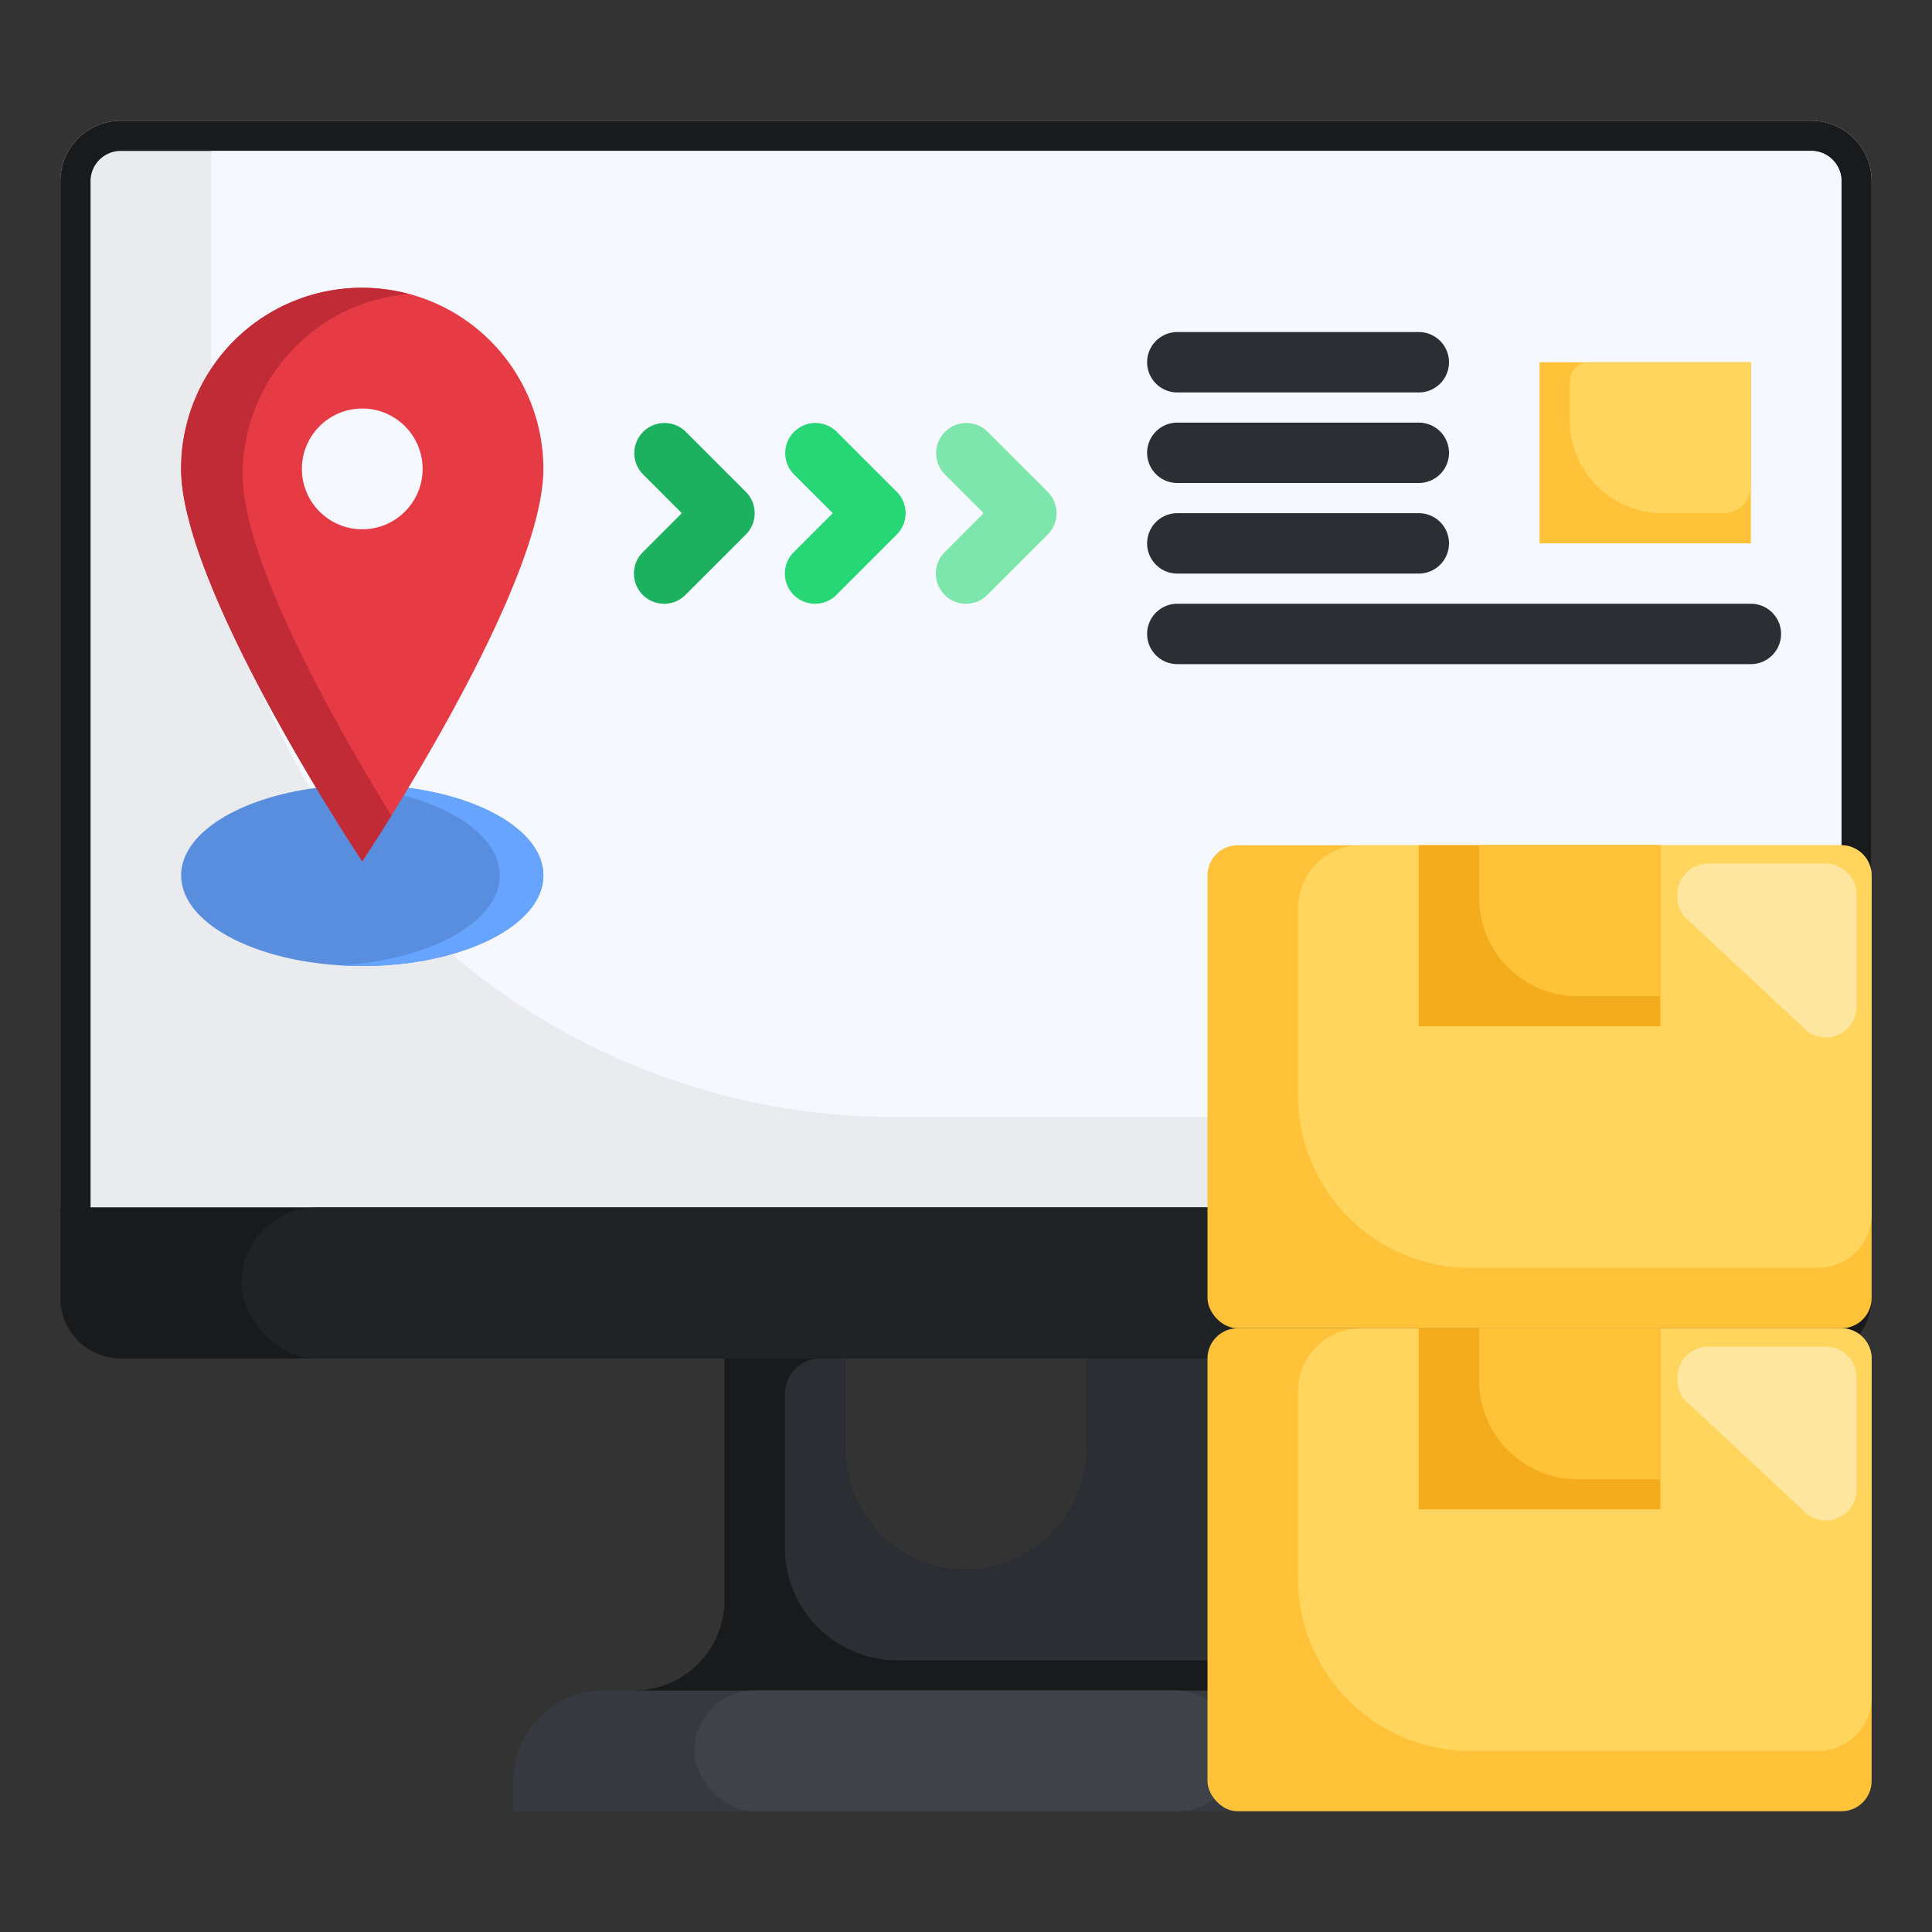
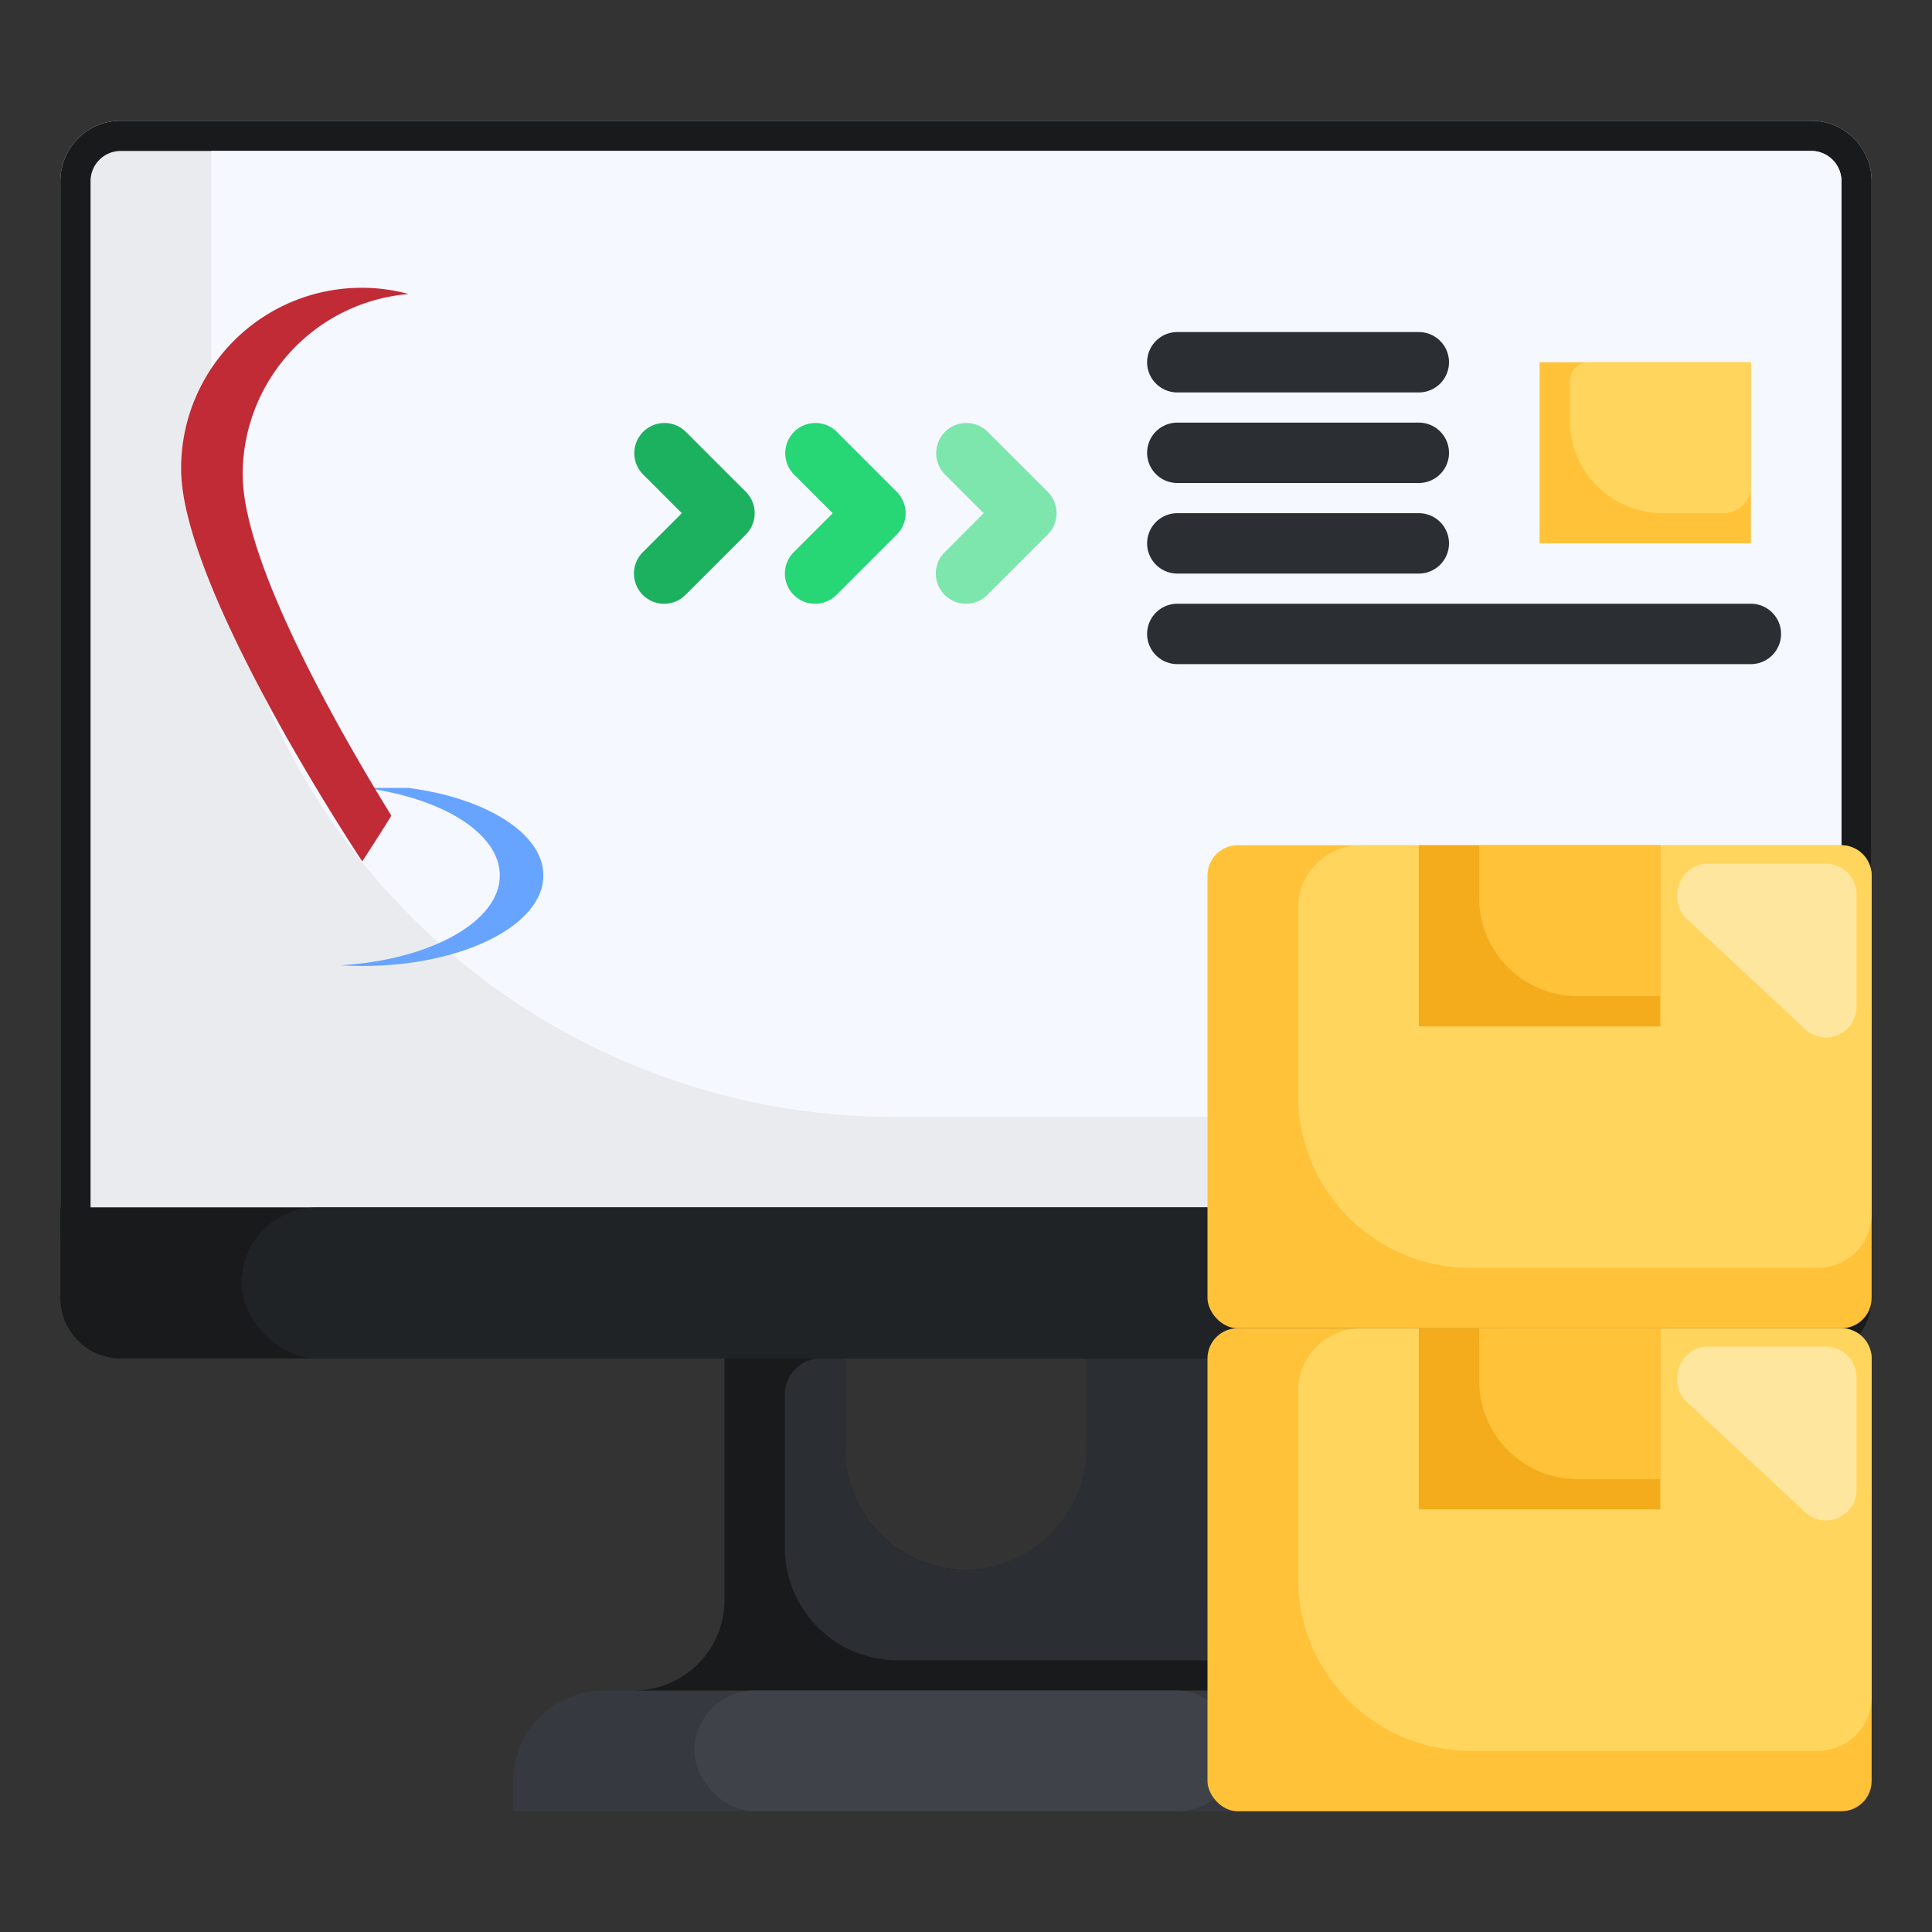
<svg xmlns="http://www.w3.org/2000/svg" height="512" viewBox="0 0 64 64" width="512">
  <rect x="0" y="0" width="64" height="64" fill="#333333" stroke="none" />
  <g id="Artboard_22" data-name="Artboard 22">
    <path d="m62 40v-34a2 2 0 0 0 -2-2h-56a2 2 0 0 0 -2 2v34z" fill="#eaebef" />
    <path d="m62 41v-35a2 2 0 0 0 -2-2h-56a2 2 0 0 0 -2 2v35z" fill="#181a1c" />
    <path d="m3 40v-34a1 1 0 0 1 1-1h56a1 1 0 0 1 1 1v34z" fill="#eaebef" />
    <path d="m61 37v-31a1 1 0 0 0 -1-1h-53v9.375a22.625 22.625 0 0 0 22.625 22.625z" fill="#f6f8ff" />
    <path d="m44 56h-24a3 3 0 0 0 -3 3v1h30v-1a3 3 0 0 0 -3-3z" fill="#36393f" />
    <path d="m62 40h-60v3a2 2 0 0 0 2 2h56a2 2 0 0 0 2-2z" fill="#181a1c" />
    <path d="m40 53v-8h-4v3a4 4 0 0 1 -8 0v-3h-4v8a3 3 0 0 1 -3 3h22a3 3 0 0 1 -3-3z" fill="#181a1c" />
    <rect fill="#3f4349" height="4" rx="2" width="18" x="23" y="56" />
    <path d="m29.734 55h11.045a2.976 2.976 0 0 1 -.779-2v-8h-4v2.828a4.117 4.117 0 0 1 -3.607 4.154 4 4 0 0 1 -4.393-3.982v-3h-.813a1.188 1.188 0 0 0 -1.187 1.188v5.079a3.733 3.733 0 0 0 3.734 3.733z" fill="#2b2e33" />
    <rect fill="#202326" height="5" rx="2.5" width="48" x="8" y="40" />
-     <path d="m13.527 26.1c2.573.336 4.473 1.507 4.473 2.9 0 1.657-2.686 3-6 3s-6-1.343-6-3c0-1.393 1.9-2.564 4.473-2.9z" fill="#598ede" />
    <path d="m22 20a1 1 0 0 1 -.707-1.707l1.293-1.293-1.293-1.293a1 1 0 0 1 1.414-1.414l2 2a1 1 0 0 1 0 1.414l-2 2a.993.993 0 0 1 -.707.293z" fill="#1cb15f" />
    <path d="m27 20a1 1 0 0 1 -.707-1.707l1.293-1.293-1.293-1.293a1 1 0 0 1 1.414-1.414l2 2a1 1 0 0 1 0 1.414l-2 2a.993.993 0 0 1 -.707.293z" fill="#27d674" />
    <path d="m32 20a1 1 0 0 1 -.707-1.707l1.293-1.293-1.293-1.293a1 1 0 0 1 1.414-1.414l2 2a1 1 0 0 1 0 1.414l-2 2a.993.993 0 0 1 -.707.293z" fill="#7de6ac" />
    <g fill="#2b2e33">
      <path d="m47 13h-8a1 1 0 0 1 0-2h8a1 1 0 0 1 0 2z" />
      <path d="m47 16h-8a1 1 0 0 1 0-2h8a1 1 0 0 1 0 2z" />
      <path d="m47 19h-8a1 1 0 0 1 0-2h8a1 1 0 0 1 0 2z" />
      <path d="m58 22h-19a1 1 0 0 1 0-2h19a1 1 0 0 1 0 2z" />
    </g>
    <path d="m51 12h7v6h-7z" fill="#ffc239" />
    <path d="m13.527 26.1h-1.443c2.574.338 4.473 1.509 4.473 2.9 0 1.535-2.306 2.8-5.278 2.977.237.014.476.023.721.023 3.314 0 6-1.343 6-3 0-1.393-1.9-2.564-4.473-2.9z" fill="#66a4ff" />
-     <path d="m12 28.533s-6-9-6-13a6 6 0 0 1 12 0c0 4-6 13-6 13z" fill="#e63a45" />
    <circle cx="12" cy="15.533" fill="#f6f8ff" r="2" />
    <path d="m13.537 9.739a5.981 5.981 0 0 0 -7.537 5.794c0 4 6 13 6 13s.388-.583.964-1.513c-1.725-2.8-4.925-8.382-4.925-11.306a6 6 0 0 1 5.498-5.975z" fill="#c12b35" />
    <path d="m52.626 12h5.374a0 0 0 0 1 0 0v4.1a.9.9 0 0 1 -.9.9h-2.024a3.076 3.076 0 0 1 -3.076-3.076v-1.3a.626.626 0 0 1 .626-.624z" fill="#ffd55d" />
    <rect fill="#ffc239" height="16" rx="1" width="22" x="40" y="44" />
    <path d="m45.076 44h15.924a1 1 0 0 1 1 1v11.229a1.772 1.772 0 0 1 -1.772 1.771h-11.521a5.707 5.707 0 0 1 -5.707-5.706v-6.218a2.076 2.076 0 0 1 2.076-2.076z" fill="#ffd55d" />
    <path d="m47 44h8v6h-8z" fill="#f4ac1c" />
    <path d="m49 44h6a0 0 0 0 1 0 0v5a0 0 0 0 1 0 0h-2.739a3.261 3.261 0 0 1 -3.261-3.261v-1.739a0 0 0 0 1 0 0z" fill="#ffc239" />
    <path d="m61.5 49.351v-3.725a1.017 1.017 0 0 0 -1.017-1.017h-3.9a1.017 1.017 0 0 0 -1.017 1.017v.091a1.016 1.016 0 0 0 .245.662l3.9 3.633a1.015 1.015 0 0 0 .772.356 1.018 1.018 0 0 0 1.017-1.017z" fill="#ffe69e" />
    <rect fill="#ffc239" height="16" rx="1" width="22" x="40" y="28" />
    <path d="m45.076 28h15.924a1 1 0 0 1 1 1v11.229a1.772 1.772 0 0 1 -1.772 1.771h-11.521a5.707 5.707 0 0 1 -5.707-5.706v-6.218a2.076 2.076 0 0 1 2.076-2.076z" fill="#ffd55d" />
    <path d="m47 28h8v6h-8z" fill="#f4ac1c" />
    <path d="m49 28h6a0 0 0 0 1 0 0v5a0 0 0 0 1 0 0h-2.739a3.261 3.261 0 0 1 -3.261-3.261v-1.739a0 0 0 0 1 0 0z" fill="#ffc239" />
    <path d="m61.5 33.351v-3.725a1.017 1.017 0 0 0 -1.017-1.017h-3.9a1.017 1.017 0 0 0 -1.017 1.017v.091a1.016 1.016 0 0 0 .245.662l3.9 3.633a1.015 1.015 0 0 0 .772.356 1.018 1.018 0 0 0 1.017-1.017z" fill="#ffe69e" />
  </g>
</svg>